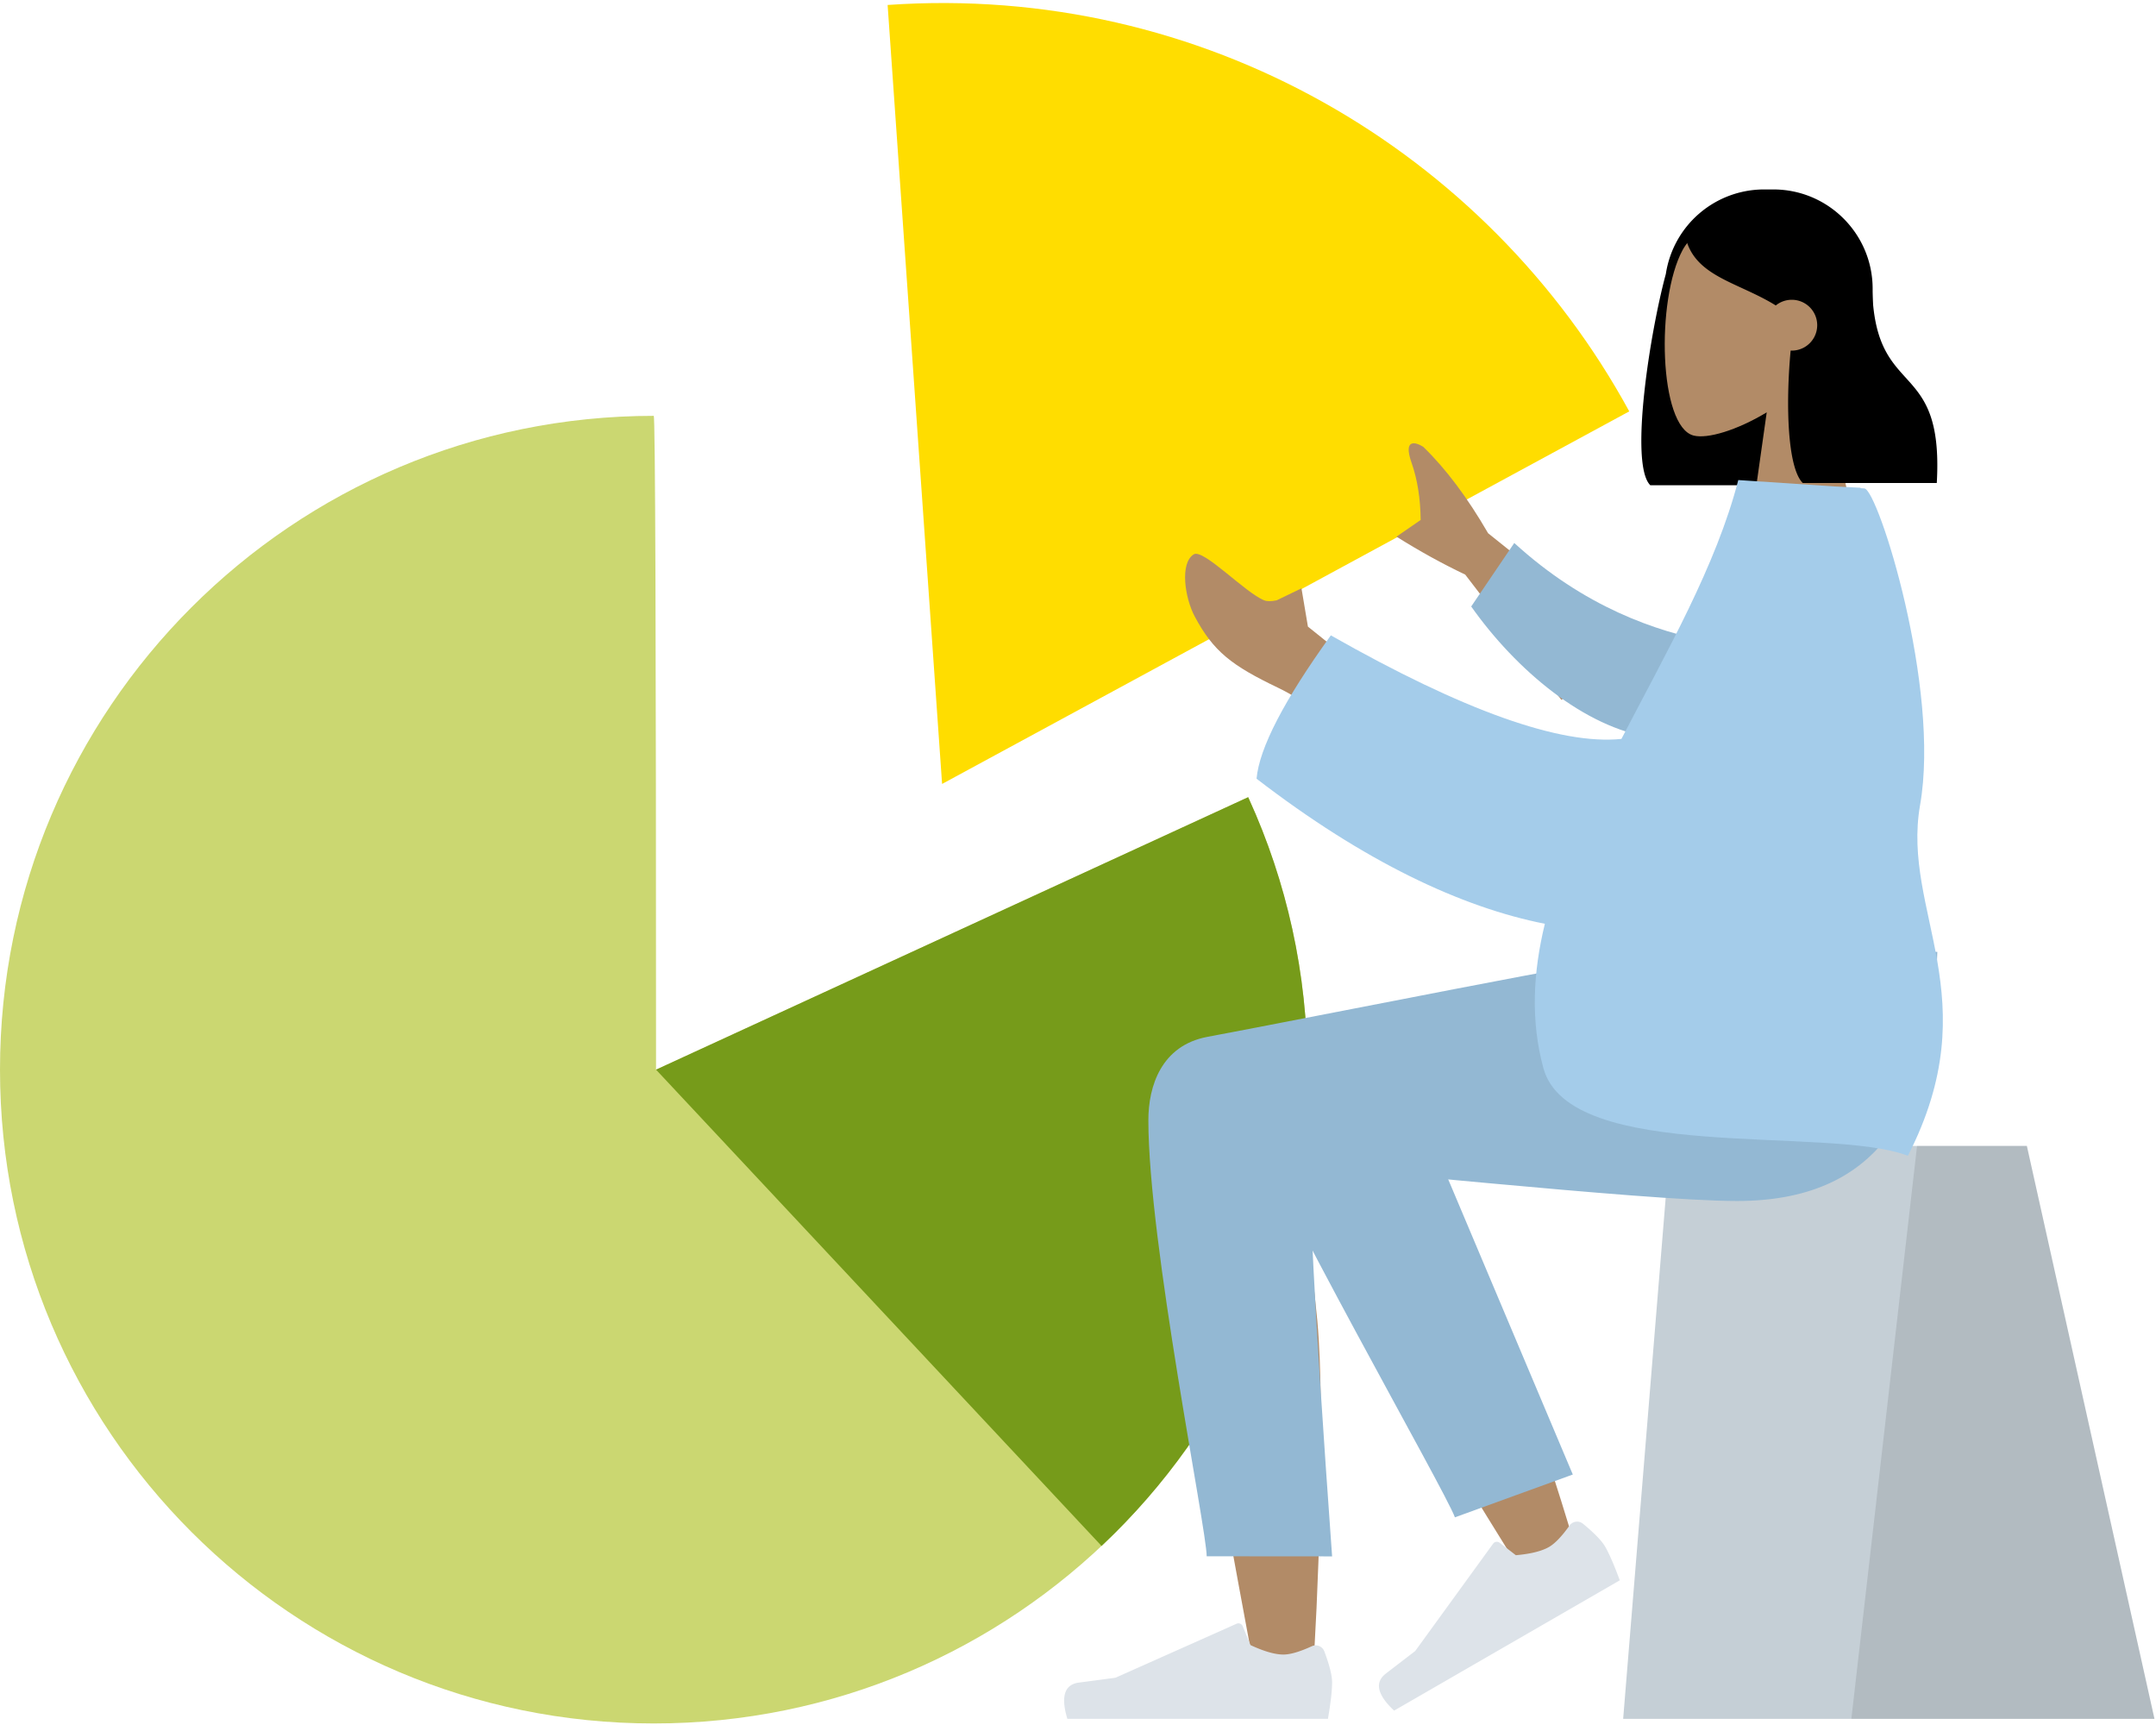
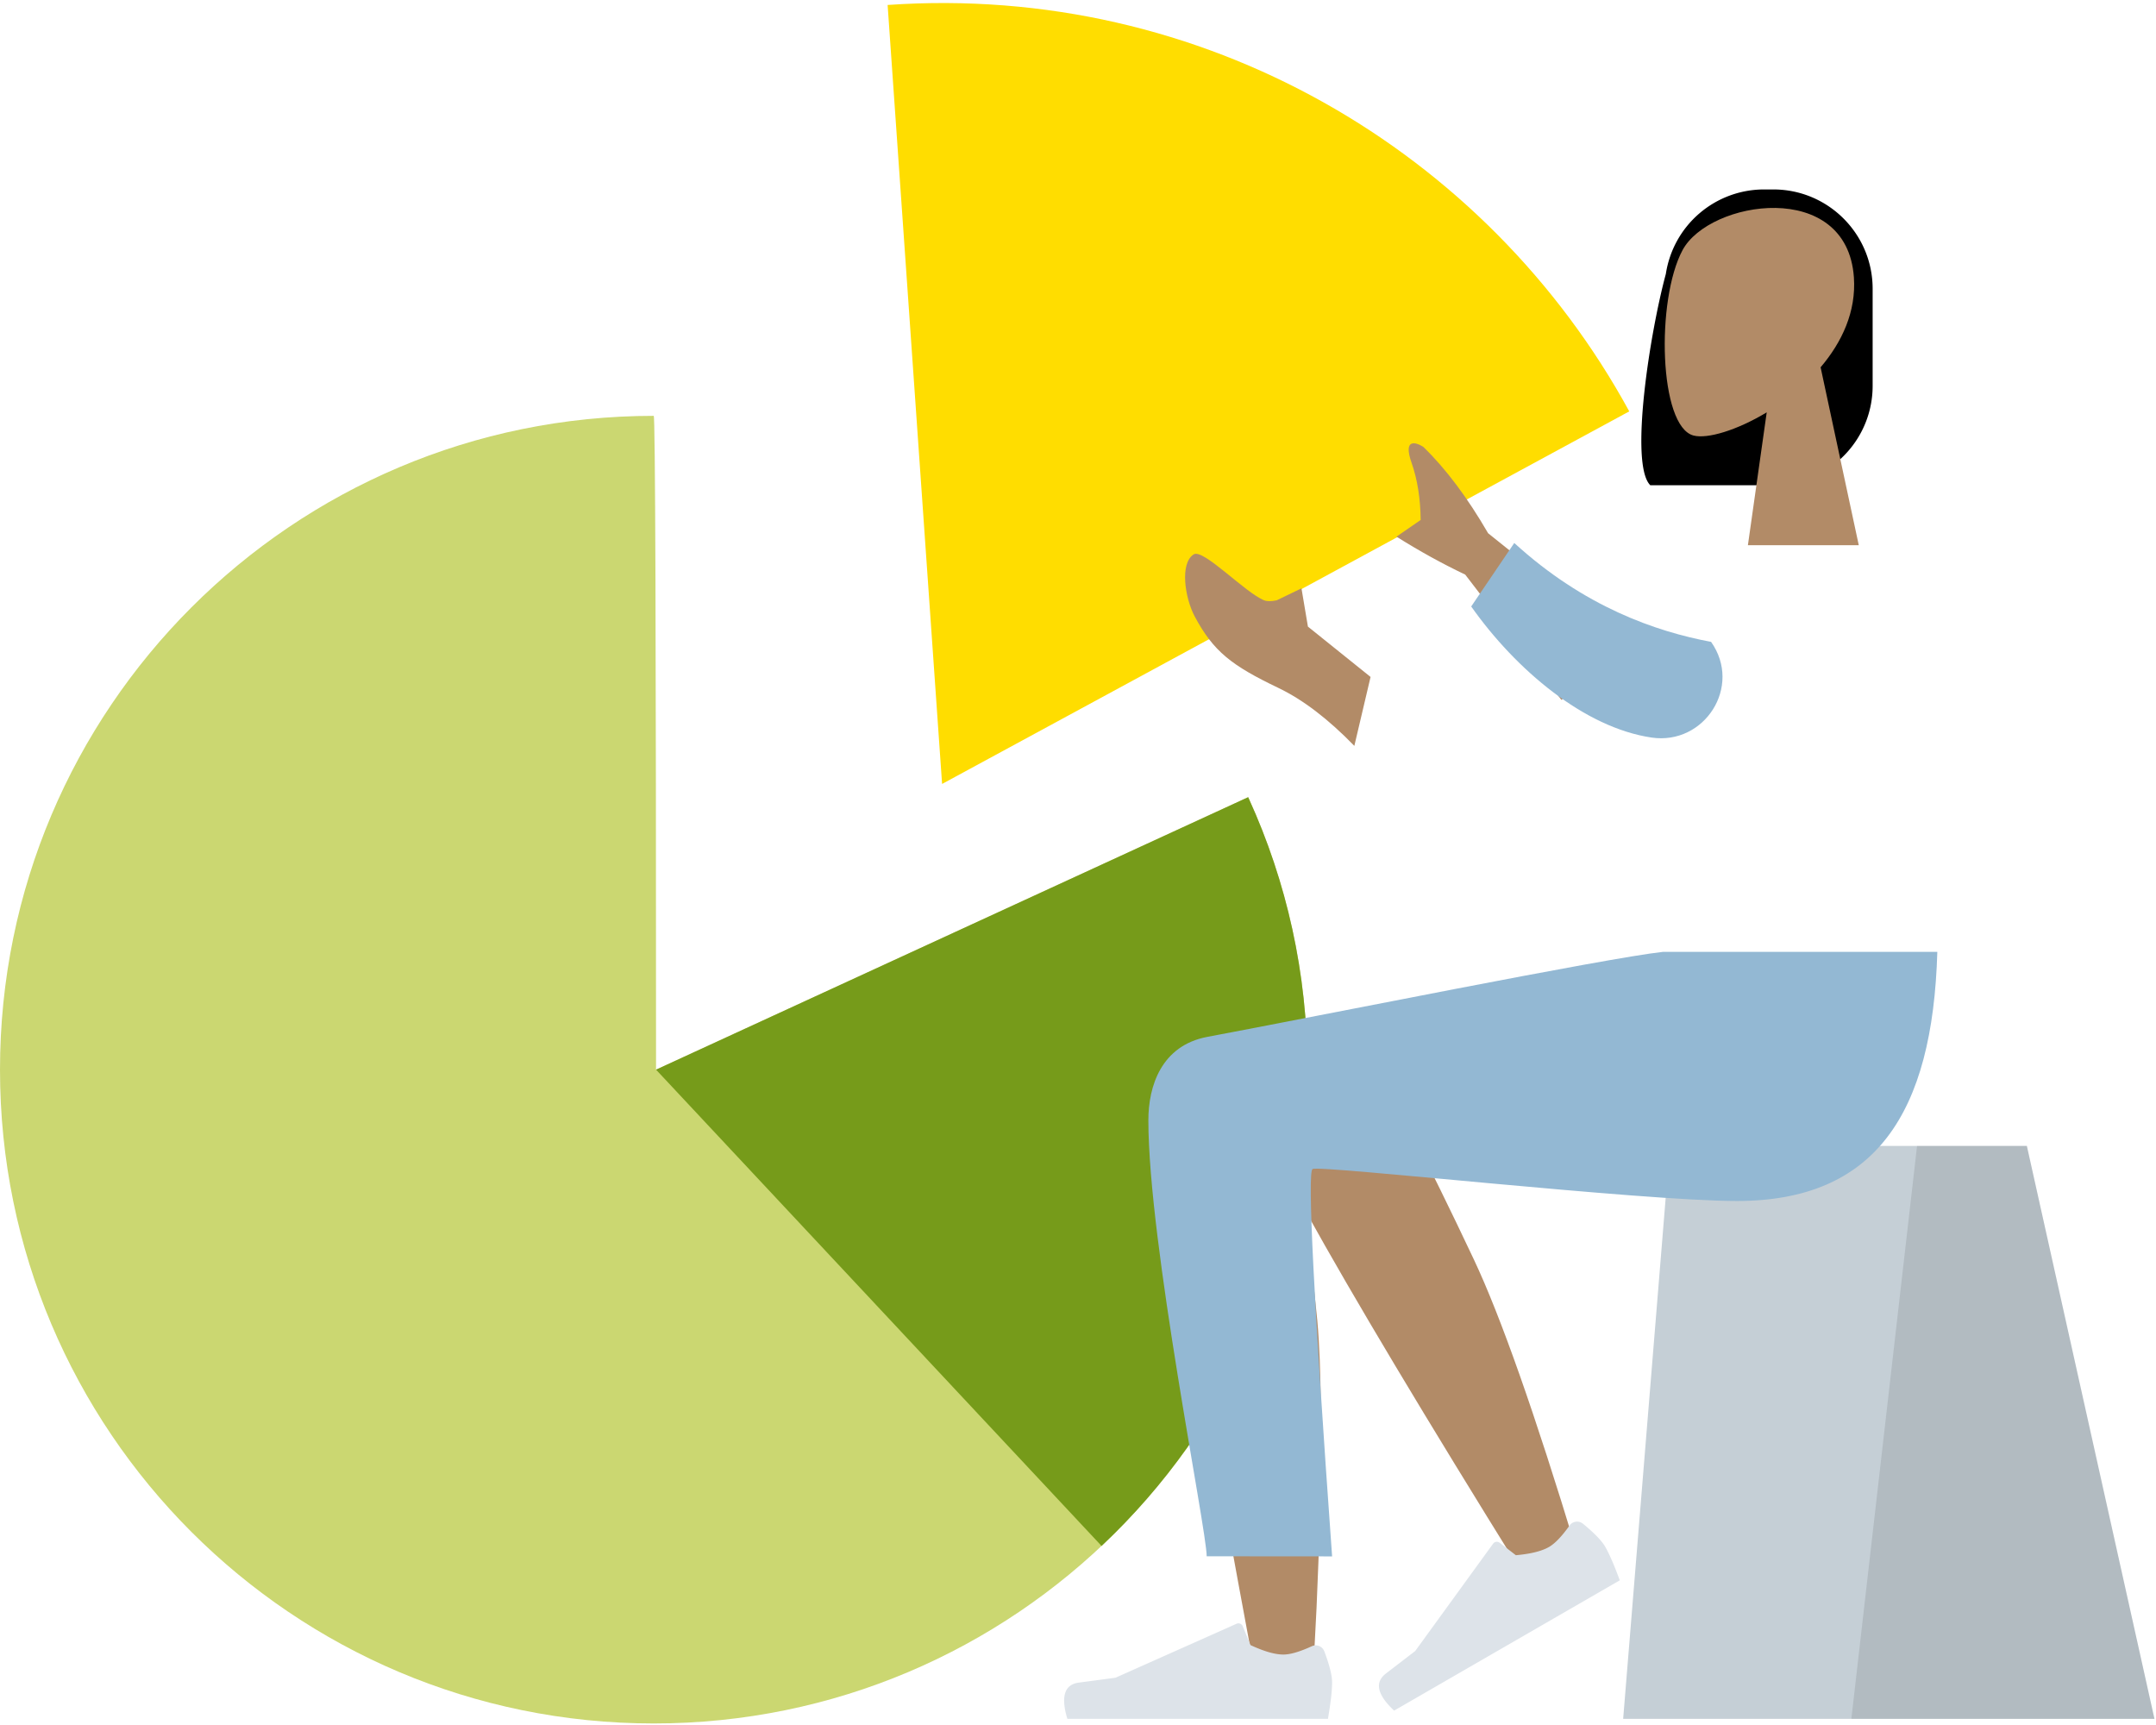
<svg xmlns="http://www.w3.org/2000/svg" width="100%" height="100%" viewBox="0 0 560 448" fill-rule="evenodd" stroke-linejoin="round" stroke-miterlimit="1.414">
  <g transform="matrix(-1 0 0 1 559.6 -12)">
    <path d="M220 289.8c0 93.778 76.022 169.8 169.8 169.8s169.8-76.022 169.8-169.8S483.578 120 389.8 120c-.4 0-.6 56.6-.6 169.8l-153.8-70.76-.227.497C225.43 240.95 220 264.74 220 289.8z" fill="#cbd771" />
    <path d="M220 289.8c0 48.766 20.557 92.73 53.48 123.7L389.2 289.8l-153.8-70.76-.227.497C225.43 240.95 220 264.74 220 289.8z" fill="#769b1a" />
    <path d="M126.914 83.148c4.137 15.243 9.527 49.505 4.027 54.88h-34.8l-.01-.185C83.232 136.415 73.2 125.48 73.2 112.2V87c0-14.25 11.55-25.8 25.8-25.8h2.4a25.81 25.81 0 0 1 25.514 21.948z" />
    <path d="M86.715 107.388c-5.53-6.5-9.272-14.445-8.647-23.357 1.802-25.68 37.55-20.032 44.504-7.07s6.127 45.84-2.86 48.155c-3.584.924-11.22-1.34-19-6.023L105.6 153.6H76.8l9.915-46.212z" fill="#b28b67" />
-     <path d="M94.5 103.05c1.327 14.253.795 30.53-3.16 34.395h-34.8c-1.94-33.69 16.8-20.643 16.8-52.362 1.168-1.14 2.272-2.27 3.364-3.245l-.038-.933C82.693 68.568 90.338 62.4 99.602 62.4c13.896 0 18.282 6.466 22.016 11.956-2.792 9.582-13.63 11.003-23.26 16.975-1.135-.922-2.583-1.475-4.16-1.475a6.6 6.6 0 1 0 0 13.2 7.43 7.43 0 0 0 .3-.006z" />
    <path d="M33.147 309.6h92.706L138 458.4H0l33.147-148.8z" fill="#c5cfd6" />
    <path d="M33.147 309.6H61.66l17.066 148.8H0l33.147-148.8z" fill-opacity=".098" />
    <path d="M231.544 284.107c9.884-5.935 26.467 1.69 26.456 10.18-.034 25.397-23.212 145.095-24.422 152.662s-14.174 9.565-14.93.025c-1.2-15.18-3.433-67.733-1.2-92.058l2.892-28.134c-12.163 21.964-30.972 53.4-56.43 94.34l-13.82-6.314c10.852-35.756 19.75-60.998 26.696-75.727 11.892-25.22 23.042-46.818 27.735-54.426 7.382-11.966 20.232-7.79 27.02-.547z" fill="#b28b67" />
-     <path d="M151.08 394.95l47.433-112.366c11.363-18.28 43.223 3.72 39.348 14.32-8.797 24.07-53.54 101.99-56.162 109.162l-30.62-11.118z" fill="#93b8d3" />
    <path d="M148.445 407.72c-2.954 2.433-4.877 4.42-5.766 5.96-1.082 1.874-2.348 4.8-3.8 8.746l58.614 33.84c4.43-4.156 5.12-7.382 2.07-9.68l-7.55-5.8-20.23-27.874a1.2 1.2 0 0 0-1.676-.265l-.028.02-4.204 3.237c-3.857-.336-6.734-1.053-8.634-2.15-1.543-.9-3.314-2.744-5.313-5.56h0a2.4 2.4 0 0 0-3.347-.567 2.19 2.19 0 0 0-.136.104zm67.17 33.162c-1.343 3.584-2.014 6.266-2.014 8.045 0 2.164.36 5.32 1.08 9.473h67.683c1.758-5.815.743-8.954-3.046-9.417l-9.444-1.256-31.458-14.024a1.2 1.2 0 0 0-1.585.607l-.013.03-2.022 4.905c-3.508 1.637-6.36 2.456-8.552 2.456-1.782 0-4.243-.72-7.383-2.16h0a2.4 2.4 0 0 0-3.247 1.339z" fill="#dde3e9" />
    <path d="M261.324 302.92c0 31.88-15.14 106.244-15.15 113.264l-32.575.025c4.768-66.354 6.46-99.89 5.072-100.604-2.08-1.072-85.26 8.305-110.208 8.305-35.975 0-50.856-22.686-52.064-64.7h71.264c14.5 1.553 90.195 16.818 118.303 22.066 12.033 2.247 15.357 12.87 15.357 21.654z" fill="#93b8d3" />
    <path d="M314.902 215.598l14.147-202.306c-81.82-5.72-155.714 37.89-192.632 105.547l178.485 96.76z" fill="#fd0" />
    <path d="M136.022 180.182l37.057-29.698c5.393-9.304 11.004-16.78 16.835-22.428 1.874-1.202 5.32-2.336 3.05 4.12-1.516 4.304-2.306 9.256-2.37 14.86l6.285 4.34c-5.963 3.746-11.912 7.03-17.85 9.85l-24.993 32.545-18.014-13.587zm67.585 7.628l16.273-13.075 1.674-9.938L228 167.91c1.43.29 2.51.29 3.24 0 4.934-1.957 15.793-13.455 18.28-11.948 3.678 2.23 2.35 11.304-.246 16.158-4.85 9.074-9.548 12.713-21.72 18.54-6.364 3.046-12.94 8.063-19.73 15.05l-4.214-17.9z" fill="#b28b67" />
    <path d="M115.162 178.7c14.34-2.685 32.965-9.098 51.12-25.68l11.186 16.49c-11.633 16.48-29.434 31.474-46.856 34.044-13.73 2.025-23.626-13.27-15.45-24.853z" fill="#93b8d3" />
-     <path d="M76.313 138.79l.033-.116 6.85-.342 24.9-1.658c5.724 22.214 18.693 44.76 30.352 67.23 15.87 1.63 41.03-7.333 75.477-26.892 12.153 16.854 18.587 29.263 19.297 37.227-28.017 21.562-53.192 33.393-74.887 37.68 3.075 12.632 3.733 25.145.39 37.465-6.78 24.98-74.067 14.818-94.682 22.788-21.034-41.078 1.714-63.29-3.166-91.085-5.344-30.44 10.834-81.597 14.43-82.23l1-.066z" fill="#a4ccea" />
  </g>
</svg>